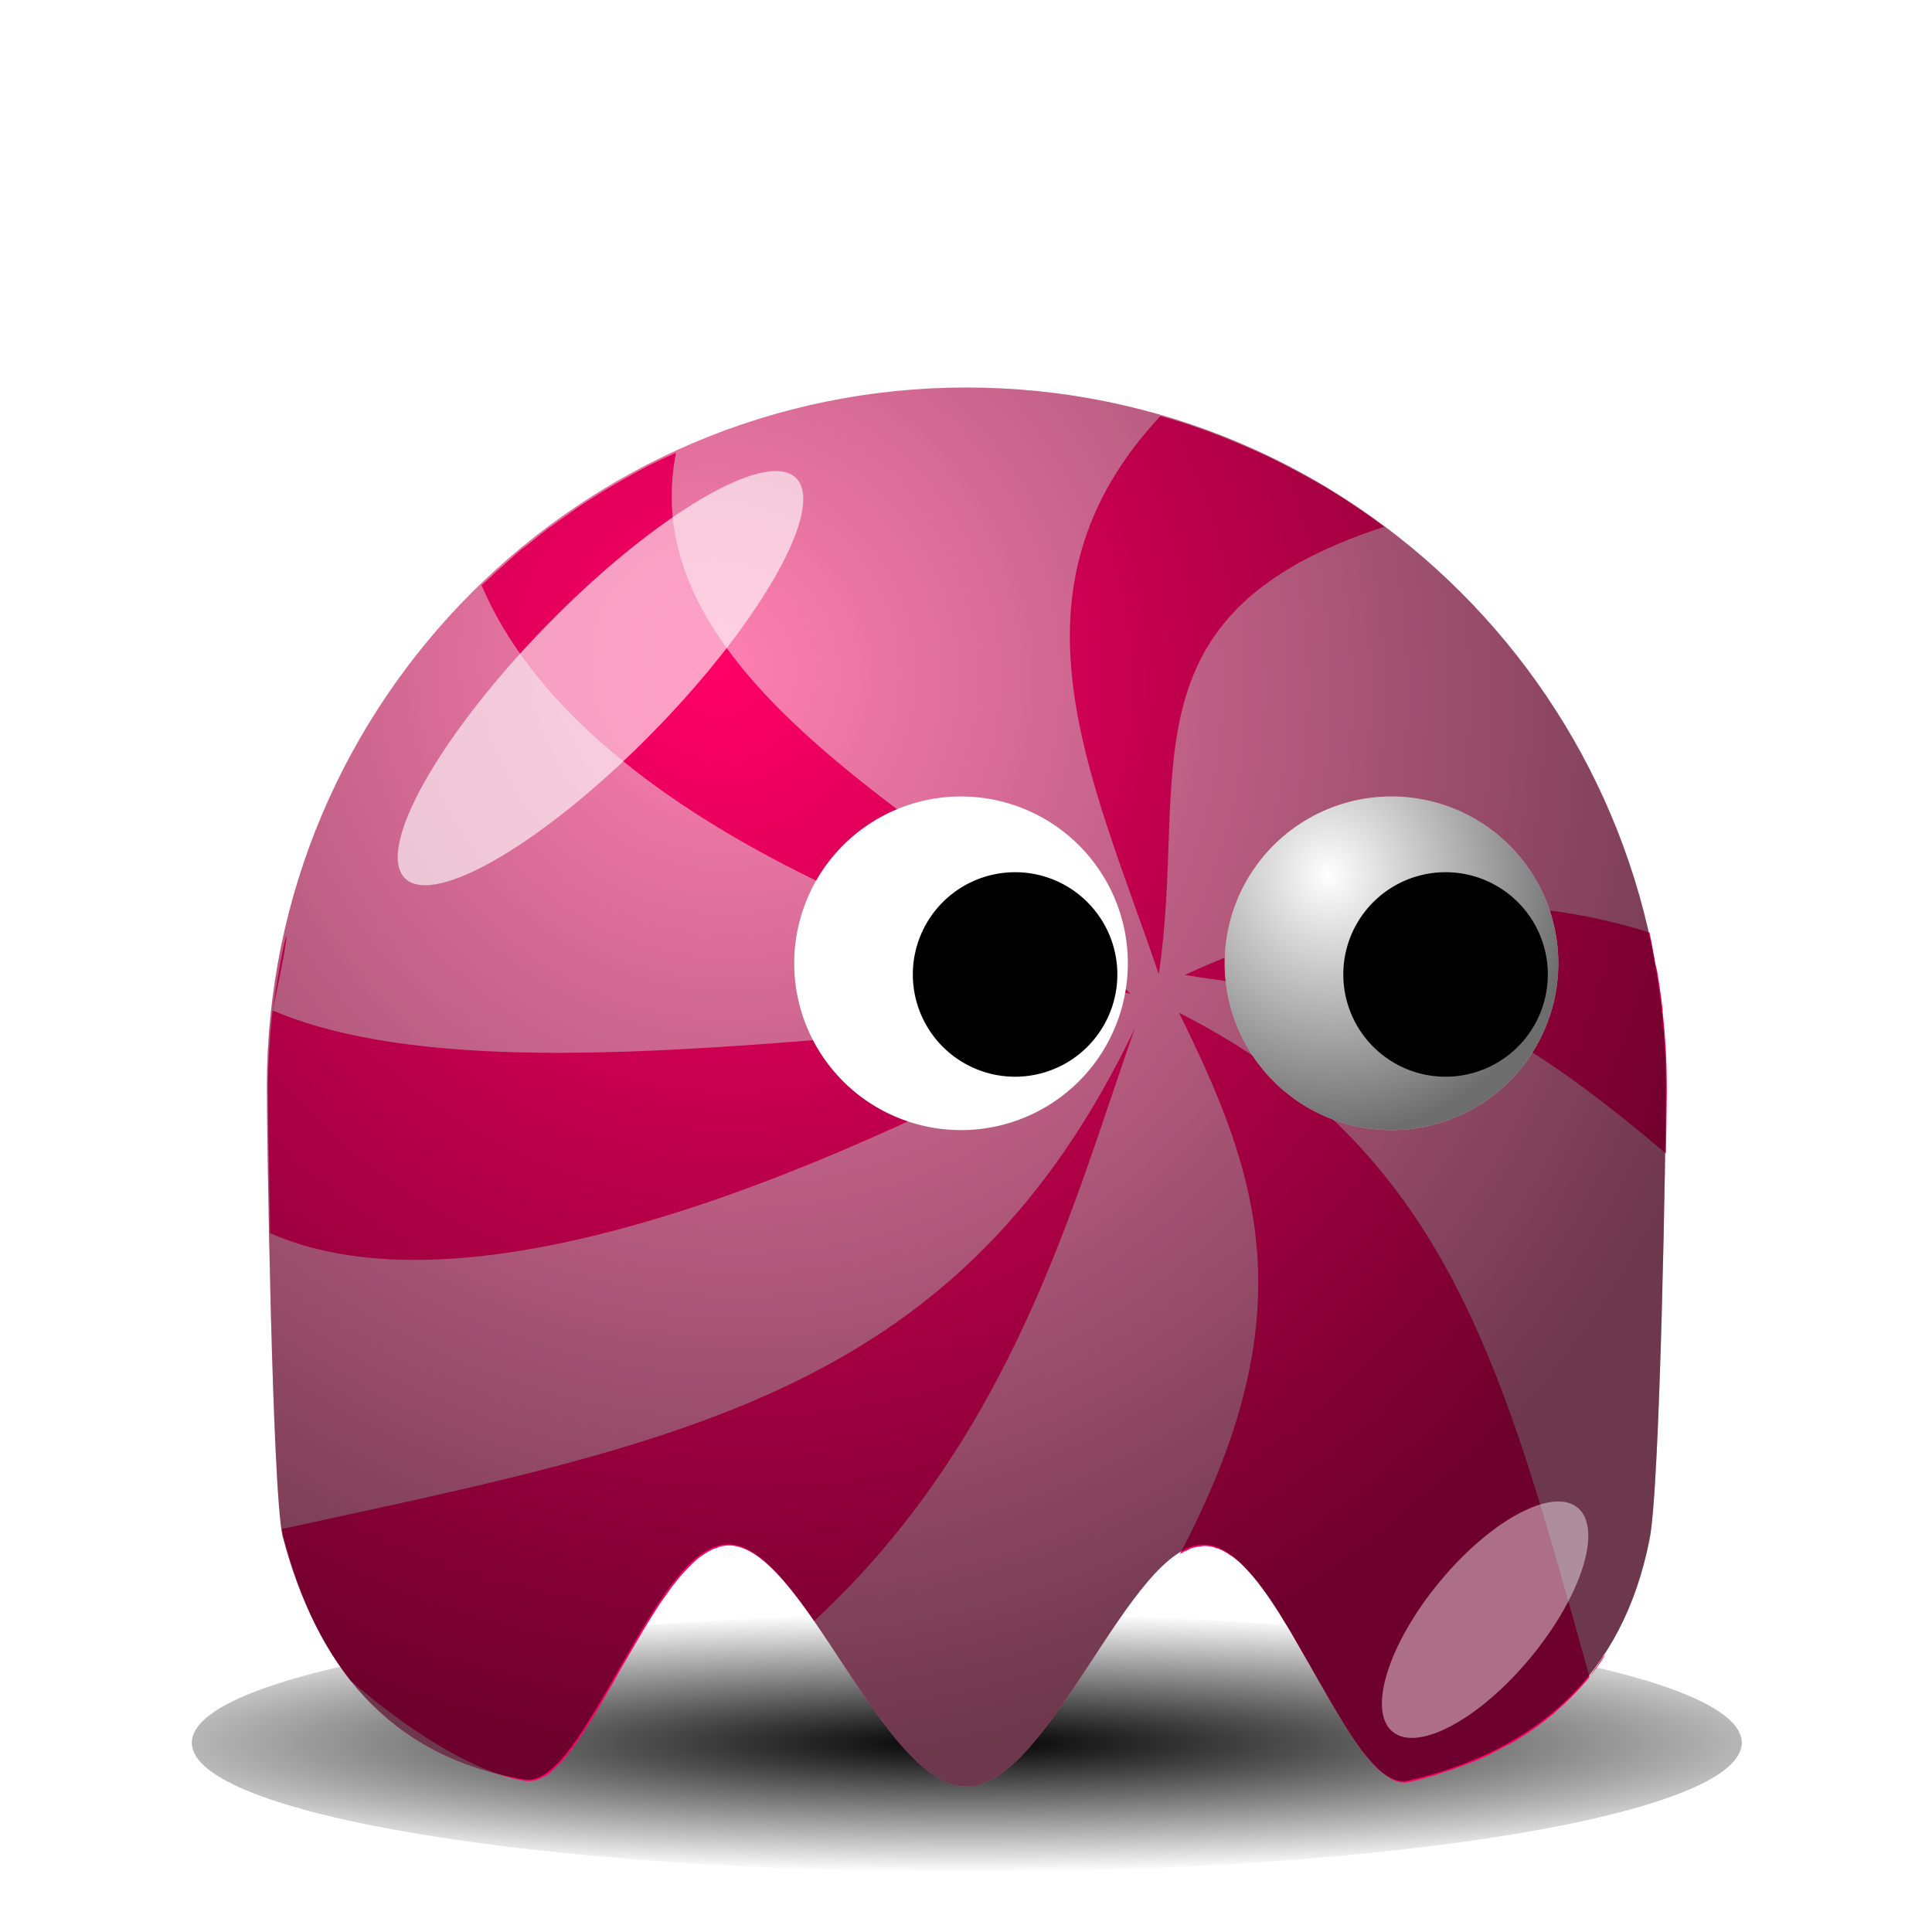
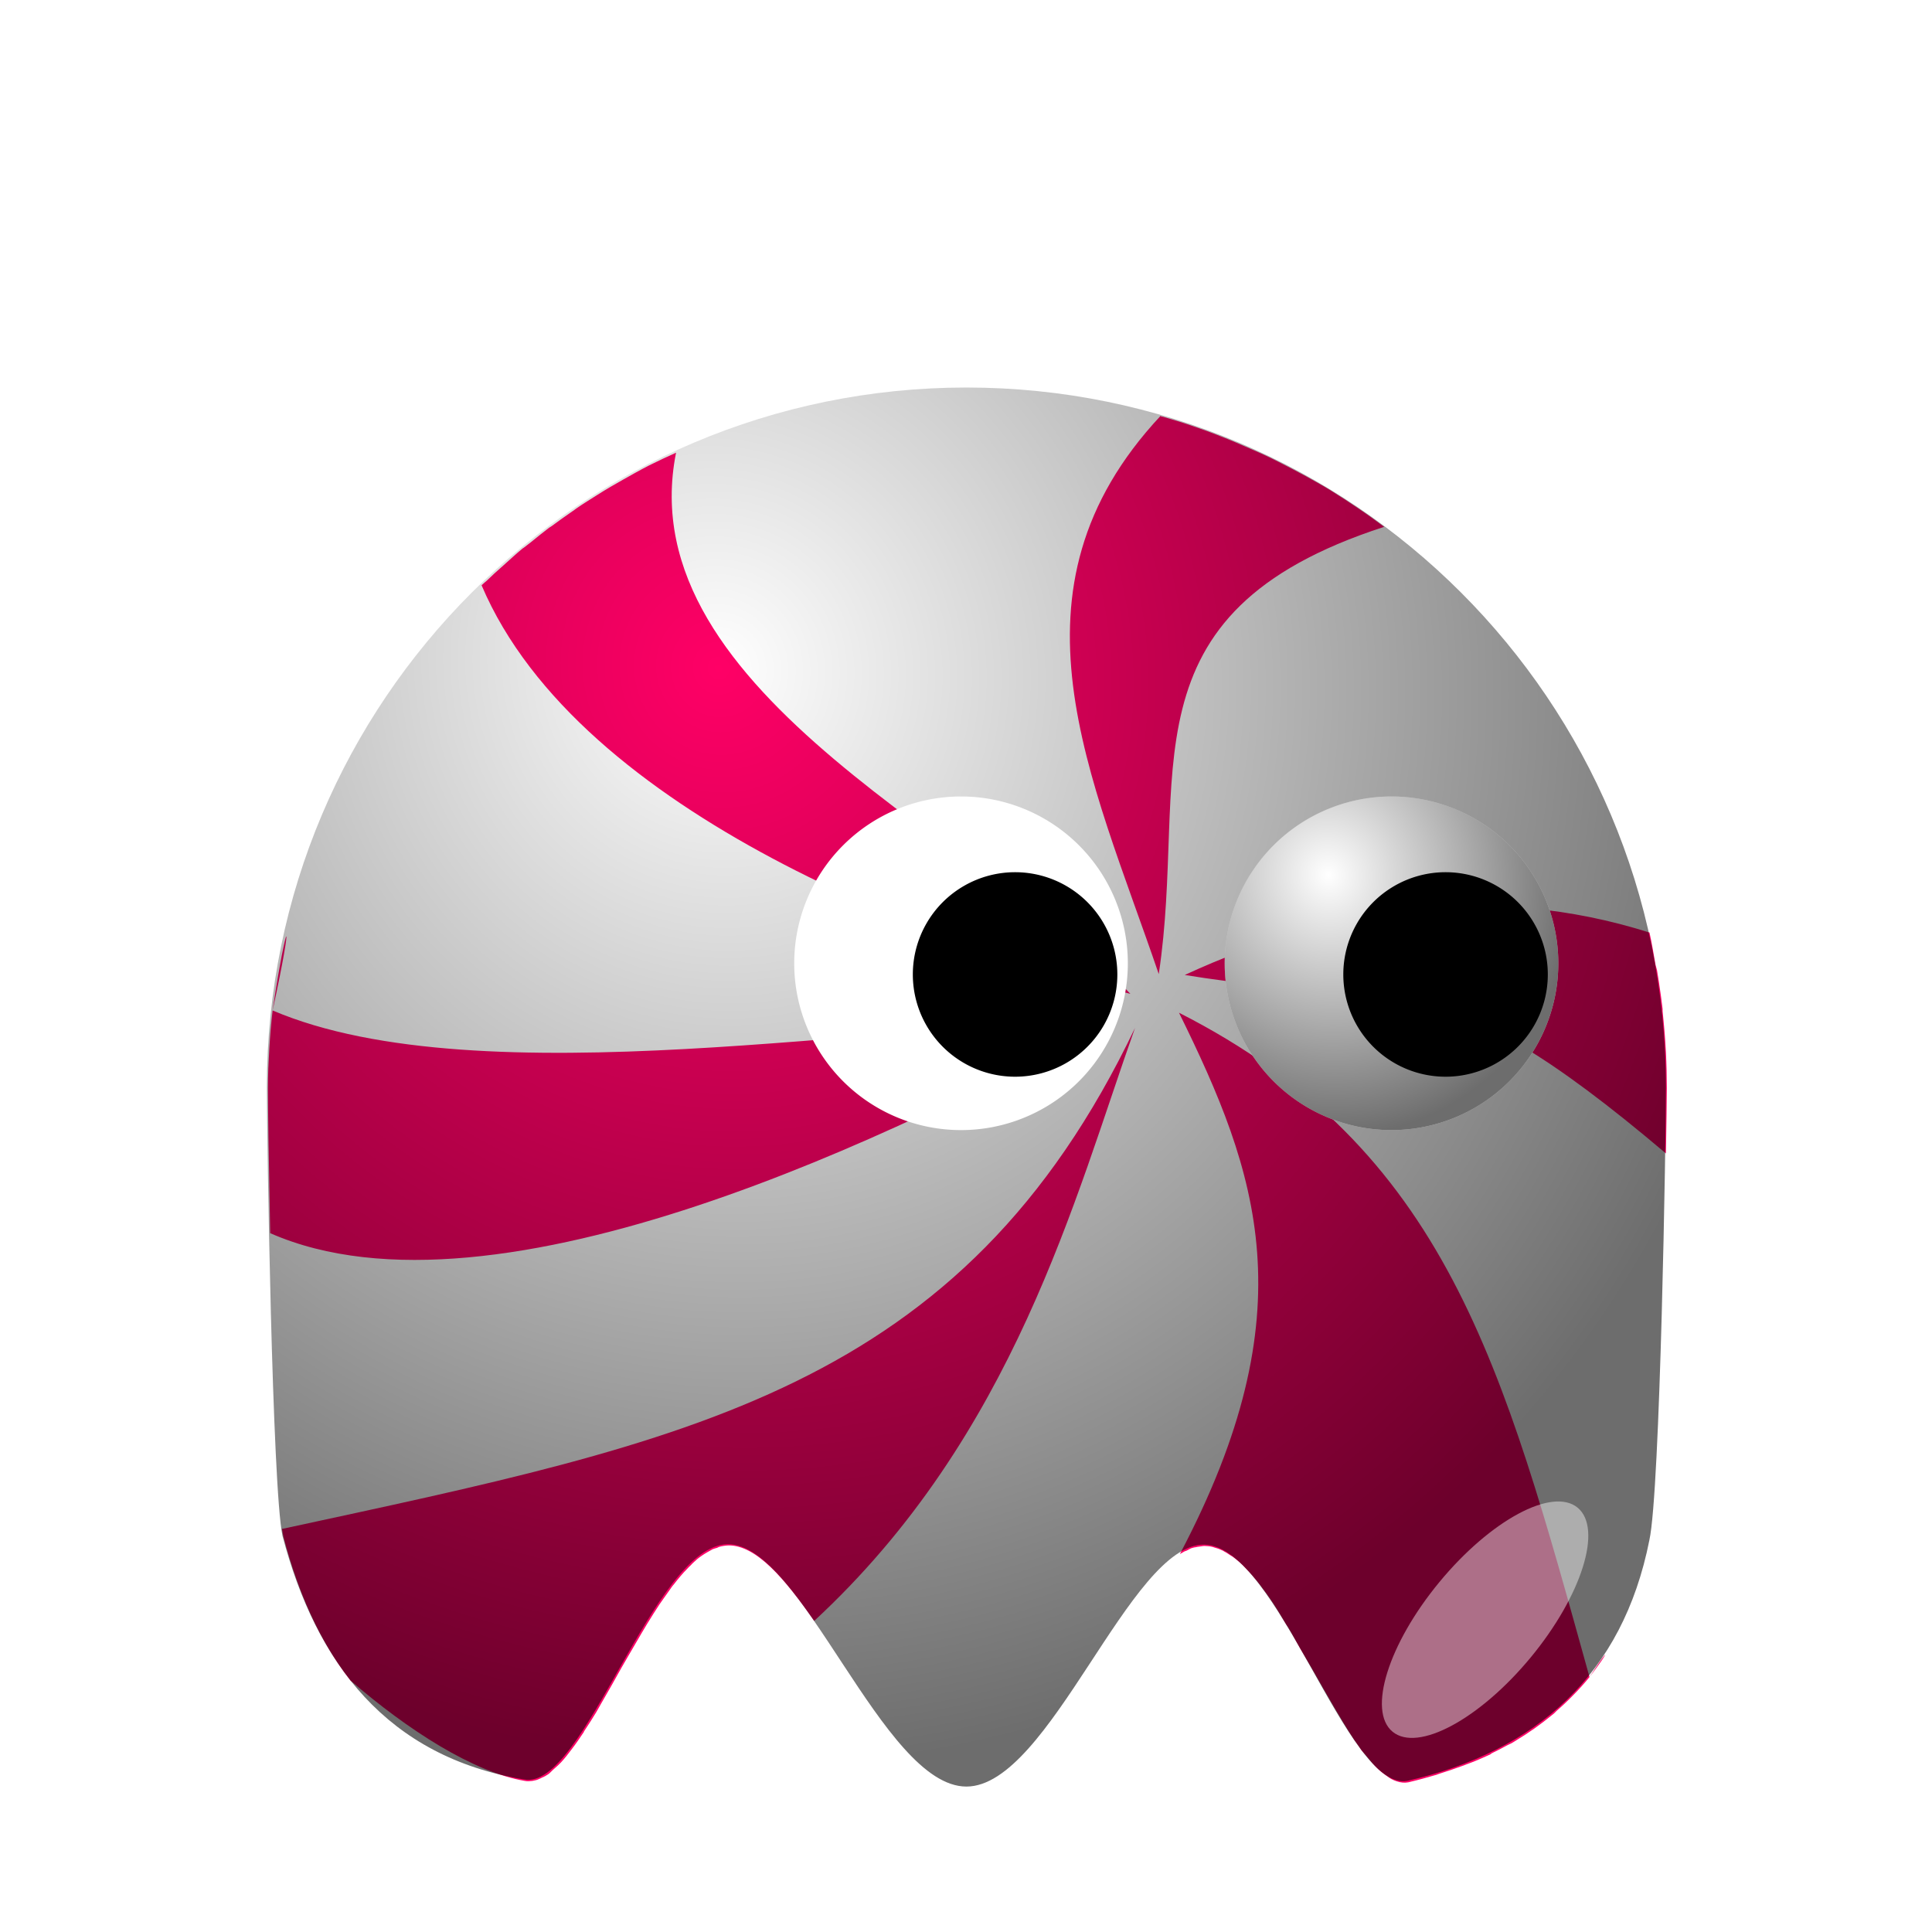
<svg xmlns="http://www.w3.org/2000/svg" xmlns:ns1="http://sodipodi.sourceforge.net/DTD/sodipodi-0.dtd" xmlns:ns2="http://www.inkscape.org/namespaces/inkscape" xmlns:xlink="http://www.w3.org/1999/xlink" id="svg2" ns1:docname="candy.svg" ns2:export-filename="/home/nicu/Desktop/pacman/pacman.png" viewBox="0 0 128 128" ns1:version="0.32" ns2:export-xdpi="90" version="1.0" ns2:output_extension="org.inkscape.output.svg.inkscape" ns2:export-ydpi="90" ns2:version="0.45+devel">
  <defs id="defs4">
    <linearGradient id="linearGradient2315">
      <stop id="stop2317" style="stop-color:#000000;stop-opacity:0" offset="0" />
      <stop id="stop2319" style="stop-color:#000000;stop-opacity:.572" offset="1" />
    </linearGradient>
    <filter id="filter3730" height="1.682" width="1.696" y="-.341" x="-.348" ns2:collect="always">
      <feGaussianBlur id="feGaussianBlur3732" stdDeviation="5.465" ns2:collect="always" />
    </filter>
    <filter id="filter4065" height="1.907" width="2.039" y="-.453" x="-.52" ns2:collect="always">
      <feGaussianBlur id="feGaussianBlur4067" stdDeviation="4.151" ns2:collect="always" />
    </filter>
    <filter id="filter4112" height="1.68" width="1.14" y="-.34" x="-.07" ns2:collect="always">
      <feGaussianBlur id="feGaussianBlur4114" stdDeviation="3.968" ns2:collect="always" />
    </filter>
    <radialGradient id="radialGradient3497" gradientUnits="userSpaceOnUse" cy="506.35" cx="210.89" gradientTransform="matrix(1.403 0 -1.4521e-7 .206 -89.845 403.11)" r="68" ns2:collect="always">
      <stop id="stop4074" style="stop-color:#000000" offset="0" />
      <stop id="stop4076" style="stop-color:#000000;stop-opacity:0" offset="1" />
    </radialGradient>
    <radialGradient id="radialGradient3499" xlink:href="#linearGradient2315" gradientUnits="userSpaceOnUse" cy="497.96" cx="216.99" gradientTransform="matrix(.716 1.413 -1.354 .686 735.84 -155.77)" r="65" ns2:collect="always" />
    <radialGradient id="radialGradient3501" xlink:href="#linearGradient2315" gradientUnits="userSpaceOnUse" cy="409.86" cx="233.5" gradientTransform="matrix(.387 1.516 -1.423 .363 726.51 -93.107)" r="15.5" ns2:collect="always" />
  </defs>
  <ns1:namedview id="base" ns2:zoom="0.721875" height="640px" borderopacity="1.0" ns2:current-layer="layer1" ns2:cx="68.294372" ns2:cy="-20.632199" showgrid="false" width="128px" ns2:guide-bbox="true" showguides="true" bordercolor="#666666" ns2:window-x="674" guidetolerance="10" objecttolerance="10" ns2:window-y="205" ns2:window-width="937" ns2:pageopacity="0.0" ns2:pageshadow="2" pagecolor="#ffffff" gridtolerance="10000" ns2:document-units="px" ns2:window-height="717">
    <ns2:grid id="grid3194" originy="0px" originx="0px" spacingy="0px" spacingx="0px" type="xygrid" />
  </ns1:namedview>
  <g id="layer1" ns2:label="Layer 1" ns2:groupmode="layer" transform="translate(-233.42 -11.735)">
    <g id="g3469" transform="matrix(.713 0 0 .713 148.43 -234.5)">
-       <path id="path3471" style="filter:url(#filter4112);fill:url(#radialGradient3497)" transform="matrix(1.059 0 0 .857 -9.118 72.48)" d="m274 507.36c0 7.73-30.46 14-68 14s-68-6.27-68-14 30.46-14 68-14 68 6.27 68 14z" />
-       <path id="path3473" style="fill:#ff80b2" ns1:nodetypes="cccsssccssc" transform="translate(-31,-85)" d="m305 531.36c0 4.85-0.53 37.56-1.54 42.11-2.47 12.46-10.48 19.63-22.51 22.36-5.59 1.04-11.95-21.82-18.85-21.95s-14.34 22.48-22.1 22.48c-7.8 0-15.27-22.62-22.2-22.52-6.93 0.11-13.31 22.94-18.91 21.86-12.68-2.1-19.32-10.78-22.44-22.64-0.95-4.42-1.45-37-1.45-41.7 0-35.88 29.12-65 65-65s65 29.12 65 65z" />
      <path id="path3511" style="fill:#ff0066" ns1:nodetypes="cccsssssssssssccssssssssssssscccccssssssssscccccsscccccsssssssssssssssssssssssssssssssssssssssssssssssssssscccsccccccsssssssssssssssssssssssssssssssscc" d="m463.28 507.03c-10.8 11.57-4.62 23.77-0.12 36.97 1.98-13.08-2.79-23.88 14.93-29.62-0.56-0.42-1.13-0.83-1.71-1.22-0.56-0.38-1.12-0.75-1.69-1.1-0.07-0.04-0.13-0.08-0.19-0.12-0.52-0.32-1.06-0.61-1.59-0.91-0.61-0.33-1.23-0.66-1.85-0.97-0.16-0.08-0.33-0.17-0.5-0.25-0.45-0.22-0.91-0.42-1.37-0.62-0.64-0.28-1.29-0.56-1.94-0.81-0.65-0.26-1.31-0.5-1.97-0.72-0.61-0.21-1.22-0.39-1.84-0.57-0.04-0.01-0.09-0.01-0.13-0.03-0.01 0-0.02-0.03-0.03-0.03zm-32.09 2.44c-0.6 0.27-1.2 0.55-1.78 0.84-0.59 0.3-1.15 0.62-1.72 0.94s-1.14 0.65-1.69 1c-0.47 0.3-0.95 0.59-1.41 0.91-0.08 0.05-0.16 0.13-0.25 0.18-0.48 0.33-0.94 0.66-1.4 1-0.05 0.04-0.11 0.06-0.16 0.1-0.41 0.31-0.81 0.64-1.22 0.97-0.14 0.11-0.29 0.22-0.44 0.34-0.02 0.02-0.06 0.04-0.09 0.06-0.44 0.36-0.85 0.75-1.28 1.13-0.37 0.32-0.74 0.66-1.09 1-0.08 0.07-0.17 0.14-0.25 0.22-0.04 0.03-0.07 0.06-0.1 0.09 6.49 15.27 30.56 23.95 42.97 27.06-8.99-9.69-33.29-19.79-30.09-35.84zm33.69 34.59c14.78 2.4 16.35-1.32 31.87 11.82 0.03-1.82 0.06-3.66 0.06-4.32 0-0.79-0.02-1.59-0.06-2.37-0.02-0.46-0.06-0.9-0.09-1.35-0.04-0.46-0.08-0.91-0.13-1.37v-0.09-0.07c-0.07-0.61-0.16-1.21-0.25-1.81l-0.12-0.75c-0.03-0.13-0.07-0.25-0.1-0.37-0.13-0.72-0.24-1.43-0.4-2.13-10.47-3.32-20.96-1.72-30.78 2.81zm-60.41 2.35c1.48-6.78 0.93-6.29 0 0zc-0.1 0.85-0.17 1.7-0.22 2.56s-0.09 1.72-0.09 2.59c0 1.2 0.06 5.16 0.15 9.6 15.02 6.6 42.16-6.84 55.25-13.97-14.33-0.12-41.28 5.11-55.09-0.78zm60.03 0.15c5.24 10.64 8.54 19.76 0.06 35.85 0.04-0.03 0.09-0.04 0.13-0.07l0.15-0.09c0.05-0.03 0.11-0.04 0.16-0.06 0.11-0.05 0.2-0.12 0.31-0.16 0.03-0.01 0.06-0.02 0.1-0.03l0.12-0.03h0.03c0.12-0.03 0.23-0.05 0.35-0.06 0.11-0.02 0.23-0.04 0.34-0.03 0.15 0 0.32 0.02 0.47 0.06 0.03 0 0.06 0.02 0.09 0.03 0.18 0.05 0.35 0.1 0.53 0.19 0.02 0.01 0.05 0.02 0.07 0.03 0.03 0.01 0.06 0.04 0.09 0.06 0.04 0.02 0.09 0.04 0.12 0.06 0.1 0.06 0.19 0.12 0.29 0.19 0.05 0.04 0.1 0.05 0.15 0.09 0.16 0.12 0.31 0.24 0.47 0.38 0.15 0.13 0.29 0.28 0.44 0.44 0.23 0.23 0.46 0.5 0.69 0.78 0.07 0.09 0.14 0.18 0.22 0.28 0.29 0.38 0.58 0.78 0.87 1.22 0.29 0.43 0.56 0.9 0.84 1.37 0.04 0.07 0.09 0.12 0.13 0.19 0.27 0.44 0.52 0.91 0.78 1.37 0.06 0.11 0.13 0.21 0.19 0.32 0.2 0.36 0.42 0.7 0.62 1.06 0.5 0.88 0.99 1.74 1.47 2.56 0.45 0.77 0.88 1.48 1.31 2.13 0.08 0.11 0.15 0.21 0.22 0.31 0.1 0.13 0.19 0.28 0.28 0.41 0.1 0.12 0.22 0.25 0.32 0.37 0.23 0.29 0.46 0.56 0.68 0.78 0.23 0.23 0.47 0.41 0.69 0.56 0.09 0.07 0.19 0.14 0.28 0.19 0.13 0.07 0.25 0.12 0.38 0.16 0.25 0.08 0.5 0.11 0.75 0.06 0.64-0.15 1.26-0.32 1.87-0.5 0.06-0.02 0.1-0.04 0.16-0.06 0.54-0.17 1.05-0.34 1.56-0.53 0.3-0.12 0.61-0.22 0.91-0.35 0.26-0.11 0.52-0.22 0.78-0.34 0.06-0.03 0.12-0.06 0.19-0.09 0.01-0.01 0.01-0.03 0.03-0.04 0.35-0.17 0.69-0.34 1.03-0.53l0.12-0.06c0.06-0.03 0.13-0.06 0.19-0.09 0.11-0.06 0.21-0.13 0.31-0.19 0.83-0.5 1.62-1.06 2.35-1.66l0.15-0.12c0.07-0.06 0.12-0.13 0.19-0.19 0.36-0.31 0.7-0.63 1.03-0.97 0.4-0.4 0.77-0.81 1.13-1.25-5.72-20.55-9.43-34.98-27.19-44zm27.19 44c0.34-0.45 0.61-0.81 0.78-1.06 0.51-0.75 0.24-0.52-0.78 1.06zm-30.1-43c-11.47 24.03-29.63 27.37-56.5 33.19 0.03 0.19 0.07 0.4 0.1 0.53 0.96 3.66 2.39 6.89 4.43 9.5 3.81 3.3 8.17 6.09 11.57 6.66 0.15 0.03 0.31 0.02 0.47 0 0.09-0.01 0.18-0.04 0.28-0.06 0.06-0.02 0.12-0.04 0.18-0.07 0.06-0.02 0.13-0.06 0.19-0.09 0.1-0.05 0.22-0.09 0.31-0.16 0.03-0.02 0.07-0.04 0.1-0.06 0.13-0.09 0.24-0.23 0.37-0.34 0.13-0.12 0.28-0.24 0.41-0.38 0.03-0.03 0.07-0.06 0.09-0.09 0.23-0.25 0.47-0.55 0.69-0.85 0.27-0.35 0.54-0.74 0.81-1.15 0.01-0.01 0-0.03 0-0.03 0.02-0.01 0.02-0.03 0.03-0.04 0.26-0.38 0.53-0.82 0.79-1.24 0.11-0.19 0.23-0.41 0.34-0.6 0.44-0.75 0.87-1.52 1.31-2.31 0.33-0.58 0.67-1.15 1-1.72 0.24-0.42 0.48-0.82 0.72-1.22 0.27-0.44 0.54-0.87 0.81-1.28 0.18-0.27 0.36-0.5 0.53-0.75 0.13-0.17 0.25-0.37 0.38-0.53l0.03-0.03c0.3-0.39 0.6-0.75 0.91-1.06 0.07-0.08 0.14-0.15 0.22-0.22 0.07-0.08 0.14-0.15 0.22-0.22 0.07-0.07 0.14-0.13 0.21-0.19 0.08-0.07 0.17-0.13 0.25-0.19 0.15-0.11 0.29-0.19 0.44-0.28 0.12-0.07 0.23-0.13 0.34-0.19 0.1-0.04 0.19-0.06 0.29-0.09 0.04-0.01 0.08-0.05 0.12-0.06 0.21-0.06 0.42-0.09 0.63-0.1 1.84-0.02 3.74 2.21 5.68 5 13.27-12.28 17.25-28.02 21.25-39.28z" transform="matrix(1.403 0 0 1.403 -422.94 -327.37)" />
      <path id="path3475" ns1:nodetypes="cccsssccssc" style="fill:url(#radialGradient3499)" transform="translate(-31,-85)" d="m305 531.36c0 4.85-0.53 37.56-1.54 42.11-2.47 12.46-10.48 19.63-22.51 22.36-5.59 1.04-11.95-21.82-18.85-21.95s-14.34 22.48-22.1 22.48c-7.8 0-15.27-22.62-22.2-22.52-6.93 0.11-13.31 22.94-18.91 21.86-12.68-2.1-19.32-10.78-22.44-22.64-0.95-4.42-1.45-37-1.45-41.7 0-35.88 29.12-65 65-65s65 29.12 65 65z" />
      <g id="g3477" transform="translate(5,10)">
        <path id="path3479" ns1:rx="15.5" ns1:ry="15.5" style="fill:#ffffff" ns1:type="arc" d="m255 417.86a15.5 15.5 0 1 1 -31 0 15.5 15.5 0 1 1 31 0z" transform="translate(4,7)" ns1:cy="417.86218" ns1:cx="239.5" />
        <path id="path3481" ns1:rx="15.5" ns1:ry="15.5" style="fill:url(#radialGradient3501)" ns1:type="arc" d="m255 417.86a15.5 15.5 0 1 1 -31 0 15.5 15.5 0 1 1 31 0z" transform="translate(4,7)" ns1:cy="417.86218" ns1:cx="239.5" />
        <path id="path3483" ns1:rx="15.5" ns1:ry="15.5" style="fill:#000000" ns1:type="arc" d="m255 417.86a15.5 15.5 0 1 1 -31 0 15.5 15.5 0 1 1 31 0z" transform="matrix(.613 0 0 .613 101.71 169.75)" ns1:cy="417.86218" ns1:cx="239.5" />
      </g>
      <g id="g3485" transform="translate(-35,10)">
        <path id="path3487" ns1:rx="15.5" ns1:ry="15.5" style="fill:#ffffff" ns1:type="arc" d="m255 417.86a15.5 15.5 0 1 1 -31 0 15.5 15.5 0 1 1 31 0z" transform="translate(4,7)" ns1:cy="417.86218" ns1:cx="239.5" />
        <path id="path3489" ns1:rx="15.5" ns1:ry="15.5" style="fill:url(#radialGradient3501)" ns1:type="arc" d="m255 417.86a15.5 15.5 0 1 1 -31 0 15.5 15.5 0 1 1 31 0z" transform="translate(4,7)" ns1:cy="417.86218" ns1:cx="239.5" />
        <path id="path3491" ns1:rx="15.5" ns1:ry="15.5" style="fill:#000000" ns1:type="arc" d="m255 417.86a15.5 15.5 0 1 1 -31 0 15.5 15.5 0 1 1 31 0z" transform="matrix(.613 0 0 .613 101.71 169.75)" ns1:cy="417.86218" ns1:cx="239.5" />
      </g>
-       <path id="path3493" style="filter:url(#filter3730);fill-opacity:.627;fill:#ffffff" d="m180.01 413.25c-10.03 10.27-20.41 16.42-23.17 13.72-2.77-2.7 3.13-13.23 13.15-23.5 10.03-10.27 20.41-16.41 23.17-13.71 2.77 2.7-3.13 13.22-13.15 23.49z" />
      <path id="path3495" style="filter:url(#filter4065);fill-opacity:.434;fill:#ffffff" transform="matrix(.771 .637 -.637 .771 379.12 -54.471)" d="m262 501.86c0 7.45-2.46 13.5-5.5 13.5s-5.5-6.05-5.5-13.5 2.46-13.5 5.5-13.5 5.5 6.05 5.5 13.5z" />
    </g>
  </g>
</svg>